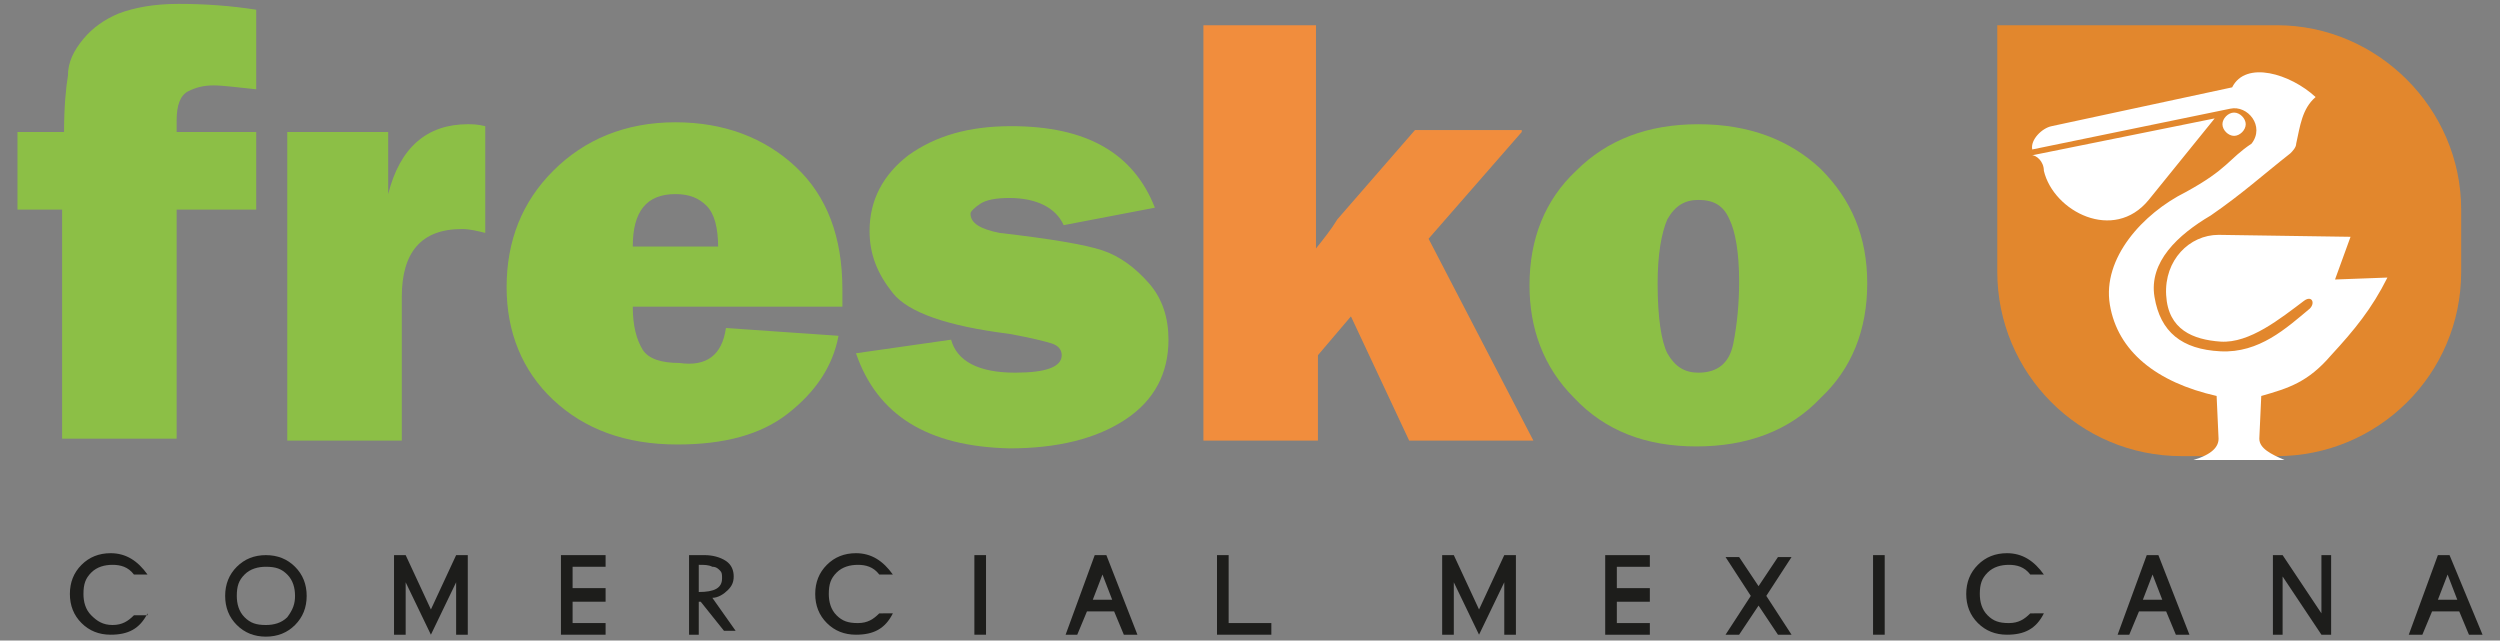
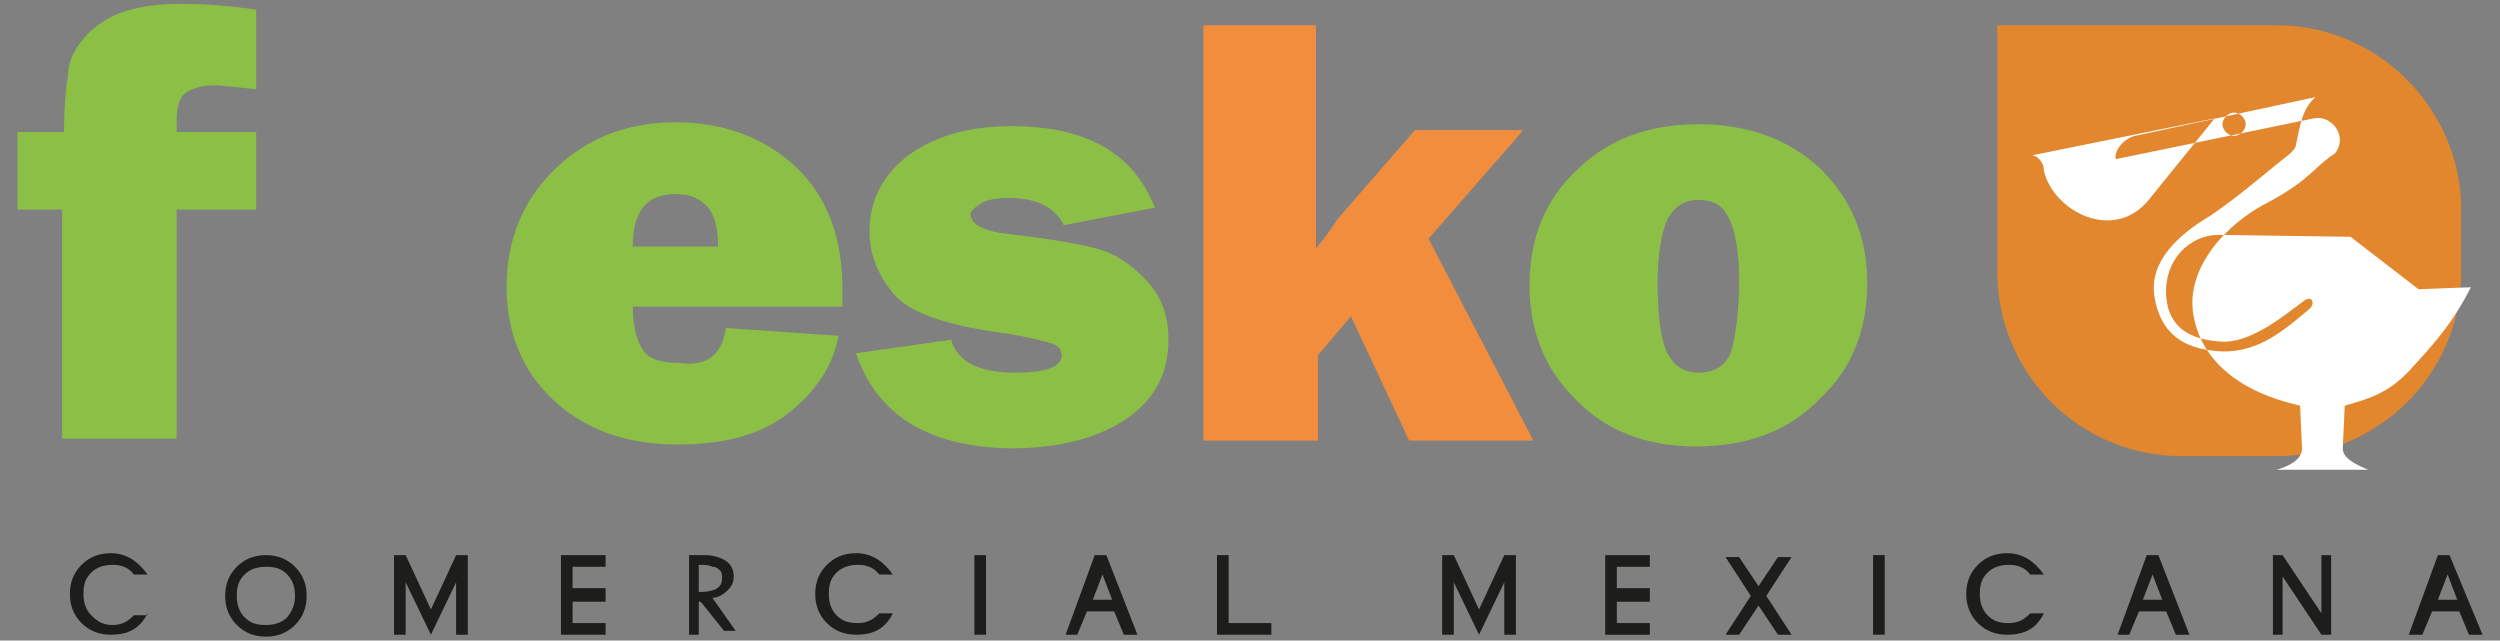
<svg xmlns="http://www.w3.org/2000/svg" version="1.1" id="Capa_1" x="0px" y="0px" width="128.8px" height="33px" viewBox="0 0 128.8 33" style="enable-background:new 0 0 128.8 33;" xml:space="preserve">
  <rect x="0" y="0" width="128.8" height="33" fill="#808080" stroke="none" />
  <style type="text/css">
	.st0{fill:#1D1D1B;}
	.st1{fill-rule:evenodd;clip-rule:evenodd;fill:#E2872D;}
	.st2{fill-rule:evenodd;clip-rule:evenodd;fill:#FFFFFF;}
	.st3{fill:#8CBF46;}
	.st4{fill:#F18D3D;}
</style>
  <g>
    <g>
      <path class="st0" d="M7.6,31.6c-0.4,0.8-1,1.1-1.9,1.1c-0.6,0-1.1-0.2-1.5-0.6c-0.4-0.4-0.6-0.9-0.6-1.5c0-0.6,0.2-1.1,0.6-1.5    c0.4-0.4,0.9-0.6,1.5-0.6c0.8,0,1.4,0.4,1.9,1.1H6.9c-0.3-0.4-0.7-0.5-1.1-0.5c-0.4,0-0.8,0.1-1.1,0.4c-0.3,0.3-0.4,0.6-0.4,1.1    c0,0.4,0.1,0.8,0.4,1.1C5,32,5.3,32.2,5.8,32.2c0.5,0,0.8-0.2,1.1-0.5H7.6z" />
      <path class="st0" d="M15.8,30.7c0,0.6-0.2,1.1-0.6,1.5c-0.4,0.4-0.9,0.6-1.5,0.6c-0.6,0-1.1-0.2-1.5-0.6c-0.4-0.4-0.6-0.9-0.6-1.5    c0-0.6,0.2-1.1,0.6-1.5c0.4-0.4,0.9-0.6,1.5-0.6c0.6,0,1.1,0.2,1.5,0.6C15.6,29.6,15.8,30.1,15.8,30.7z M15.2,30.7    c0-0.4-0.1-0.8-0.4-1.1c-0.3-0.3-0.6-0.4-1.1-0.4c-0.4,0-0.8,0.1-1.1,0.4c-0.3,0.3-0.4,0.6-0.4,1.1c0,0.4,0.1,0.8,0.4,1.1    c0.3,0.3,0.6,0.4,1.1,0.4c0.4,0,0.8-0.1,1.1-0.4C15.1,31.4,15.2,31.1,15.2,30.7z" />
      <path class="st0" d="M24.1,32.7h-0.6V30l-1.3,2.7L20.9,30v2.7h-0.6v-4.1h0.6l1.3,2.8l1.3-2.8h0.6V32.7z" />
      <path class="st0" d="M31.2,32.7h-2.3v-4.1h2.3v0.6h-1.7v1.1h1.7V31h-1.7v1.1h1.7V32.7z" />
      <path class="st0" d="M35.4,28.6h0.9c0.4,0,0.8,0.1,1.1,0.3c0.3,0.2,0.4,0.5,0.4,0.8c0,0.3-0.1,0.5-0.3,0.7    c-0.2,0.2-0.5,0.4-0.8,0.4l1.2,1.7h-0.6L36.1,31H36v1.7h-0.5V28.6z M36,29.1v1.4c0.8,0,1.2-0.2,1.2-0.7c0-0.2,0-0.3-0.1-0.4    c-0.1-0.1-0.2-0.2-0.4-0.2C36.5,29.1,36.3,29.1,36,29.1z" />
      <path class="st0" d="M46,31.6c-0.4,0.8-1,1.1-1.9,1.1c-0.6,0-1.1-0.2-1.5-0.6c-0.4-0.4-0.6-0.9-0.6-1.5c0-0.6,0.2-1.1,0.6-1.5    c0.4-0.4,0.9-0.6,1.5-0.6c0.8,0,1.4,0.4,1.9,1.1h-0.7c-0.3-0.4-0.7-0.5-1.1-0.5c-0.4,0-0.8,0.1-1.1,0.4c-0.3,0.3-0.4,0.6-0.4,1.1    c0,0.4,0.1,0.8,0.4,1.1c0.3,0.3,0.6,0.4,1.1,0.4c0.5,0,0.8-0.2,1.1-0.5H46z" />
      <path class="st0" d="M50.8,32.7h-0.6v-4.1h0.6V32.7z" />
      <path class="st0" d="M58.6,32.7h-0.7l-0.5-1.2H56l-0.5,1.2h-0.6l1.5-4.1h0.6L58.6,32.7z M57.3,30.9l-0.5-1.3l-0.5,1.3H57.3z" />
      <path class="st0" d="M65.5,32.7h-2.8v-4.1h0.6v3.5h2.2V32.7z" />
      <path class="st0" d="M78.1,32.7h-0.6V30l-1.3,2.7L74.9,30v2.7h-0.6v-4.1h0.6l1.3,2.8l1.3-2.8h0.6V32.7z" />
      <path class="st0" d="M85,32.7h-2.3v-4.1H85v0.6h-1.7v1.1H85V31h-1.7v1.1H85V32.7z" />
      <path class="st0" d="M92.3,32.7h-0.7l-1-1.5l-1,1.5h-0.7l1.3-2l-1.3-2h0.7l1,1.5l1-1.5h0.7l-1.3,2L92.3,32.7z" />
      <path class="st0" d="M97.1,32.7h-0.6v-4.1h0.6V32.7z" />
      <path class="st0" d="M105.3,31.6c-0.4,0.8-1,1.1-1.9,1.1c-0.6,0-1.1-0.2-1.5-0.6c-0.4-0.4-0.6-0.9-0.6-1.5c0-0.6,0.2-1.1,0.6-1.5    c0.4-0.4,0.9-0.6,1.5-0.6c0.8,0,1.4,0.4,1.9,1.1h-0.7c-0.3-0.4-0.7-0.5-1.1-0.5c-0.4,0-0.8,0.1-1.1,0.4c-0.3,0.3-0.4,0.6-0.4,1.1    c0,0.4,0.1,0.8,0.4,1.1c0.3,0.3,0.6,0.4,1.1,0.4c0.5,0,0.8-0.2,1.1-0.5H105.3z" />
      <path class="st0" d="M112.8,32.7h-0.7l-0.5-1.2h-1.4l-0.5,1.2h-0.6l1.5-4.1h0.6L112.8,32.7z M111.4,30.9l-0.5-1.3l-0.5,1.3H111.4z    " />
      <path class="st0" d="M120.1,32.7h-0.5l-2-3v3h-0.5v-4.1h0.5l2,3v-3h0.5V32.7z" />
      <path class="st0" d="M127.9,32.7h-0.7l-0.5-1.2h-1.4l-0.5,1.2h-0.7l1.5-4.1h0.6L127.9,32.7z M126.6,30.9l-0.5-1.3l-0.5,1.3H126.6z    " />
    </g>
    <g>
      <path class="st1" d="M112.4,1.3h4.9h0l0,0c5.2,0,9.5,4.3,9.5,9.5V14c0,5.3-4.3,9.5-9.5,9.5h-4.9c-5.3,0-9.5-4.3-9.5-9.5v-0.4v-2.7    V1.3H112.4L112.4,1.3z" />
-       <path class="st2" d="M104.7,8l9.4-1.9l-3.4,4.2c-1.8,2.2-4.9,0.6-5.4-1.5C105.3,8.3,104.9,8,104.7,8L104.7,8z M115.1,5.8    c0.3,0,0.6,0.3,0.6,0.6c0,0.3-0.3,0.6-0.6,0.6c-0.3,0-0.6-0.3-0.6-0.6C114.5,6.1,114.8,5.8,115.1,5.8L115.1,5.8z M121.1,12.2    l-6.8-0.1c-1.5,0-2.8,1.3-2.7,3.1c0.1,1.8,1.4,2.3,2.8,2.4c1.5,0.1,3.1-1.2,4.3-2.1c0.4-0.3,0.6,0.1,0.3,0.4    c-1.2,1-2.6,2.3-4.6,2.2c-2-0.1-3.1-1-3.4-2.8c-0.3-1.8,1.2-3.2,2.9-4.2c1.6-1.1,2.7-2.1,4.1-3.2c0.1-0.1,0.3-0.3,0.3-0.5    c0.2-0.9,0.3-1.8,1-2.4c-1.3-1.2-3.6-1.9-4.3-0.5l-9.3,2c-0.5,0.1-1.1,0.7-1,1.2l10.2-2.1c0.9-0.2,1.8,0.9,1.1,1.8    c-1.2,0.8-1.2,1.3-3.4,2.5c-2.2,1.1-4.3,3.4-3.9,5.8c0.4,2.4,2.4,4,5.5,4.7l0.1,2.2c0,0.4-0.3,0.8-1.3,1.1h4.7    c-0.7-0.3-1.3-0.6-1.3-1.1l0.1-2.2c1.4-0.4,2.4-0.7,3.6-2.1c1.2-1.3,2.1-2.4,2.9-4l-2.7,0.1L121.1,12.2L121.1,12.2z" />
+       <path class="st2" d="M104.7,8l9.4-1.9l-3.4,4.2c-1.8,2.2-4.9,0.6-5.4-1.5C105.3,8.3,104.9,8,104.7,8L104.7,8z M115.1,5.8    c0.3,0,0.6,0.3,0.6,0.6c0,0.3-0.3,0.6-0.6,0.6c-0.3,0-0.6-0.3-0.6-0.6C114.5,6.1,114.8,5.8,115.1,5.8L115.1,5.8z M121.1,12.2    l-6.8-0.1c-1.5,0-2.8,1.3-2.7,3.1c0.1,1.8,1.4,2.3,2.8,2.4c1.5,0.1,3.1-1.2,4.3-2.1c0.4-0.3,0.6,0.1,0.3,0.4    c-1.2,1-2.6,2.3-4.6,2.2c-2-0.1-3.1-1-3.4-2.8c-0.3-1.8,1.2-3.2,2.9-4.2c1.6-1.1,2.7-2.1,4.1-3.2c0.1-0.1,0.3-0.3,0.3-0.5    c0.2-0.9,0.3-1.8,1-2.4l-9.3,2c-0.5,0.1-1.1,0.7-1,1.2l10.2-2.1c0.9-0.2,1.8,0.9,1.1,1.8    c-1.2,0.8-1.2,1.3-3.4,2.5c-2.2,1.1-4.3,3.4-3.9,5.8c0.4,2.4,2.4,4,5.5,4.7l0.1,2.2c0,0.4-0.3,0.8-1.3,1.1h4.7    c-0.7-0.3-1.3-0.6-1.3-1.1l0.1-2.2c1.4-0.4,2.4-0.7,3.6-2.1c1.2-1.3,2.1-2.4,2.9-4l-2.7,0.1L121.1,12.2L121.1,12.2z" />
    </g>
    <g>
      <path class="st3" d="M9.1,10.8v11.8H3.2V10.8H0.9v-4h2.4c0-1.3,0.1-2.3,0.2-2.9C3.5,3.2,3.8,2.6,4.3,2c0.5-0.6,1.1-1,1.8-1.3    c0.8-0.3,1.8-0.5,3.1-0.5c1.4,0,2.7,0.1,4,0.3v4.1c-1-0.1-1.7-0.2-2.2-0.2c-0.5,0-0.9,0.1-1.3,0.3C9.3,4.9,9.1,5.4,9.1,6.2v0.6    h4.1v4H9.1z" />
-       <path class="st3" d="M20.8,22.7h-6V6.8H20V10c0.6-2.4,2-3.6,4.1-3.6c0.2,0,0.5,0,0.9,0.1v5.5c-0.4-0.1-0.8-0.2-1.2-0.2    c-2.1,0-3.1,1.2-3.1,3.5V22.7z" />
      <path class="st3" d="M37.4,16.9l5.8,0.4c-0.3,1.6-1.2,2.9-2.6,4c-1.4,1.1-3.3,1.6-5.7,1.6c-2.7,0-4.8-0.8-6.4-2.3    c-1.6-1.5-2.4-3.5-2.4-5.8c0-2.4,0.8-4.4,2.4-6c1.6-1.6,3.7-2.5,6.3-2.5c2.5,0,4.6,0.8,6.2,2.3c1.6,1.5,2.4,3.6,2.4,6.3    c0,0.2,0,0.5,0,0.9H32.6c0,1,0.2,1.7,0.5,2.2c0.3,0.5,1,0.7,1.9,0.7C36.4,18.9,37.2,18.3,37.4,16.9z M37,12.8    c0-1.1-0.2-1.8-0.6-2.2c-0.4-0.4-0.9-0.6-1.6-0.6c-1.5,0-2.2,0.9-2.2,2.7H37z" />
      <path class="st3" d="M44.1,18.2l4.9-0.7c0.3,1.1,1.4,1.7,3.3,1.7c1.6,0,2.4-0.3,2.4-0.9c0-0.3-0.2-0.5-0.5-0.6    c-0.3-0.1-1.1-0.3-2.2-0.5c-3.2-0.4-5.2-1.1-6-2.1c-0.8-1-1.2-2-1.2-3.2c0-1.6,0.7-2.9,2-3.9c1.4-1,3.1-1.5,5.3-1.5    c3.9,0,6.3,1.4,7.4,4.2l-4.7,0.9c-0.4-0.9-1.4-1.4-2.8-1.4c-0.7,0-1.2,0.1-1.5,0.3c-0.3,0.2-0.5,0.4-0.5,0.5c0,0.5,0.5,0.8,1.5,1    c2.6,0.3,4.4,0.6,5.3,0.9c0.9,0.3,1.7,0.9,2.4,1.7c0.7,0.8,1,1.8,1,2.9c0,1.7-0.7,3.1-2.2,4.1c-1.5,1-3.5,1.5-6,1.5    C47.8,23,45.2,21.4,44.1,18.2z" />
      <path class="st4" d="M78.4,6.8l-4.8,5.5L79,22.7h-6.4l-3-6.4l-1.7,2v4.4H62V1.3h5.8v8.6c0,0.2,0,1.2,0,2.9c0.4-0.5,0.8-1,1.1-1.5    l4-4.6H78.4z" />
      <path class="st3" d="M87.4,23c-2.6,0-4.7-0.8-6.3-2.5c-1.6-1.6-2.3-3.6-2.3-5.8c0-2.4,0.8-4.4,2.4-5.9c1.6-1.6,3.7-2.4,6.3-2.4    c2.6,0,4.7,0.8,6.3,2.3c1.6,1.6,2.4,3.5,2.4,5.9c0,2.4-0.8,4.4-2.4,5.9C92.2,22.2,90,23,87.4,23z M87.5,19.2c1,0,1.6-0.5,1.8-1.5    c0.2-1,0.3-2.1,0.3-3.2c0-1.5-0.2-2.6-0.5-3.2c-0.3-0.7-0.8-1-1.6-1c-0.7,0-1.2,0.3-1.6,1c-0.3,0.7-0.5,1.8-0.5,3.3    c0,1.8,0.2,3,0.5,3.6C86.3,18.9,86.8,19.2,87.5,19.2z" />
    </g>
  </g>
</svg>